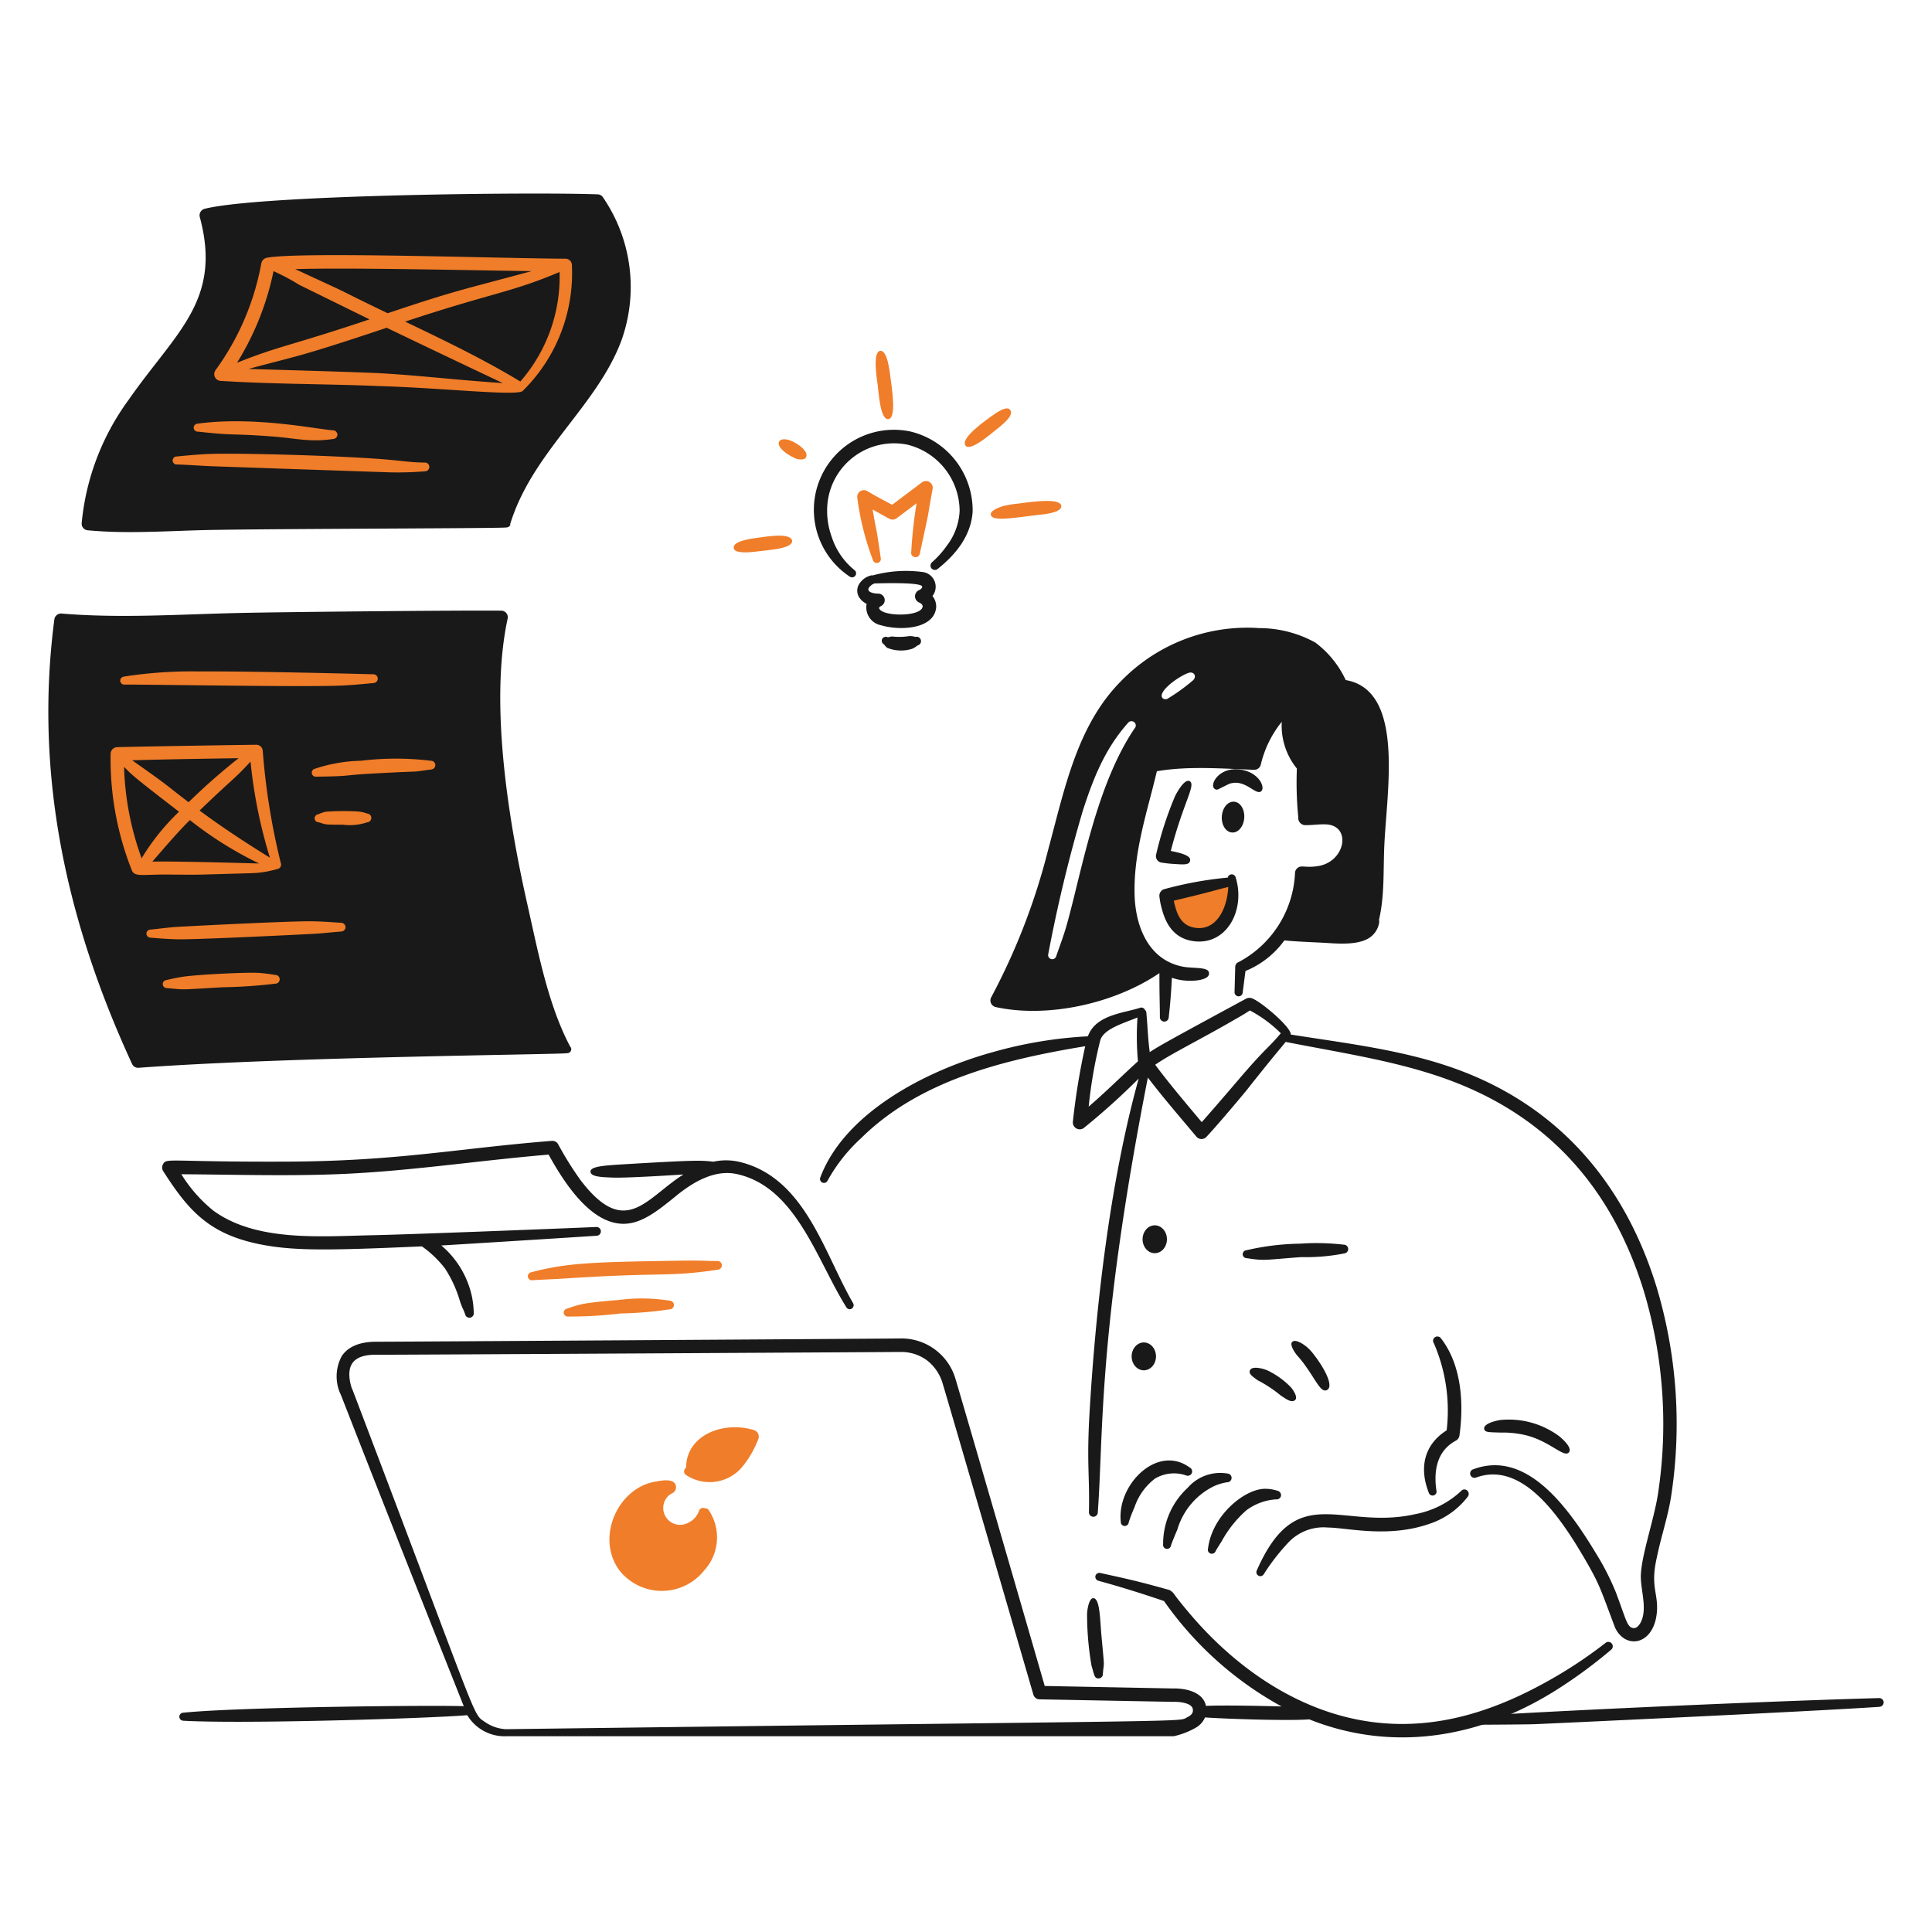
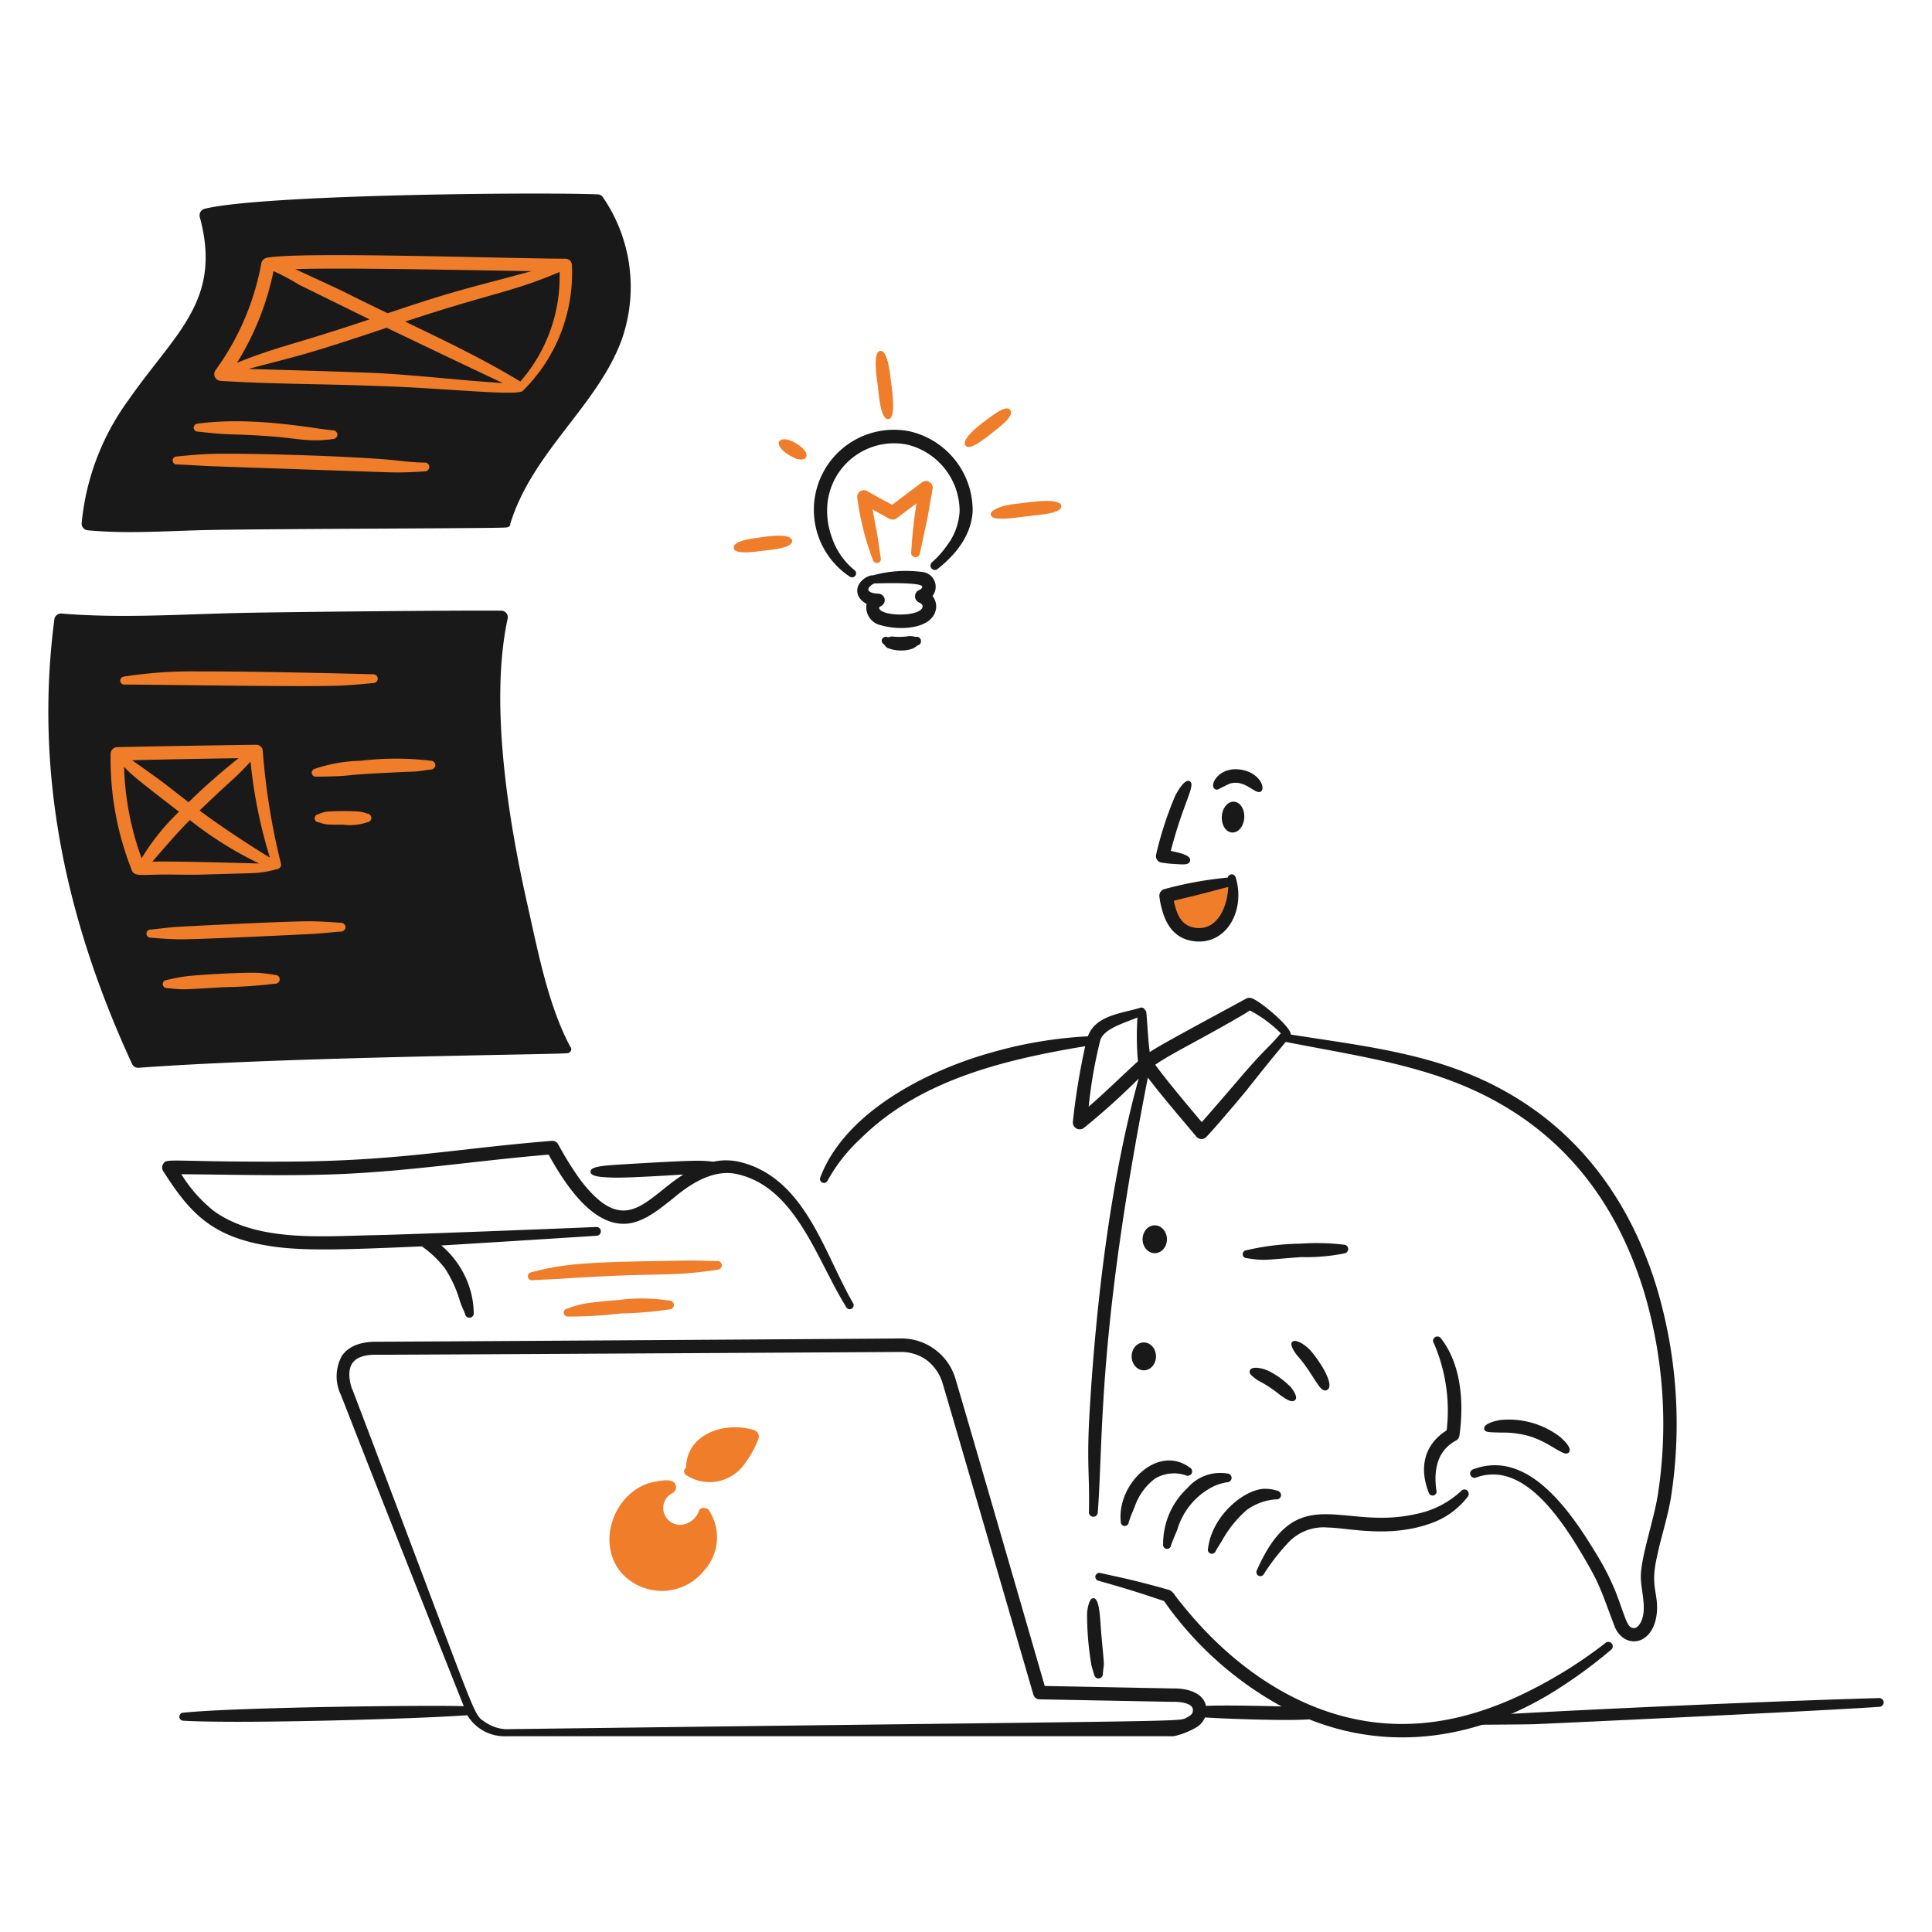
<svg xmlns="http://www.w3.org/2000/svg" viewBox="0 0 200 200">
  <path d="M121.2 88.086c.86.184 2.1.444 2 .985-.051.526-.763.418-1.758.36-.608-.038-.871-.092-1.18-.131a.68.68 0 0 1-.578-.851 36.76 36.76 0 0 1 1.975-6.074c.1-.188.932-1.8 1.493-1.513.681.387-.631 2.13-1.952 7.224Z" fill="#191919" />
  <path d="M127.221 81.155c1.638-.616 2.748 1.215 3.322.769.49-.336-.167-2.064-2.311-2.281-2.081-.21-3.066 1.618-2.5 2.015.3.215.305.047 1.489-.503Z" fill="#191919" />
  <path d="M120.72 92.714a7.665 7.665 0 0 0 .674 2.412 3.077 3.077 0 0 0 4.912.735 5.539 5.539 0 0 0 1.267-4.6c-2.325.339-4.573.925-6.853 1.453Z" fill="#f07d29" />
  <path d="M127.1 90.848a.418.418 0 0 1 .818-.008c1.034 3.34-.918 7.052-4.358 6.59-1.848-.247-2.806-1.532-3.275-3.3a7.825 7.825 0 0 1-.264-1.332.707.707 0 0 1 .529-.76 38.4 38.4 0 0 1 6.55-1.19Zm.048.972c-1.58.381-1.36.4-5.635 1.418a4.078 4.078 0 0 0 .121.526c.308 1.181.825 2.107 2.119 2.284 2.199.305 3.295-2.038 3.396-4.228Z" fill="#191919" />
  <path d="M78.057 148.043c-3.231-.981-7.031.545-7.031 3.9a.446.446 0 0 0 .048.783 4.407 4.407 0 0 0 5.731-.835A10.445 10.445 0 0 0 78.49 149a.707.707 0 0 0-.433-.957Z" fill="#f07d29" />
  <path d="M73.368 156.326a.474.474 0 0 0-.433-.192.424.424 0 0 0-.578.282 2.1 2.1 0 0 1-1.059 1.191 1.749 1.749 0 0 1-2.095-2.774 2.292 2.292 0 0 1 .409-.264.687.687 0 0 0 .361-.72c-.148-.893-1.535-.582-2.359-.423-3.741.776-5.981 5.884-3.444 9.2a5.6 5.6 0 0 0 8.717-.042 5.074 5.074 0 0 0 .481-6.258Z" fill="#f07d29" />
  <path d="M89.714 62.512a1.936 1.936 0 0 1-.746-.637 1.284 1.284 0 0 1-.049-1.377 2 2 0 0 1 1.348-.95c.025 0 .025-.006.025-.006v.038a13 13 0 0 1 5.321-.35 1.541 1.541 0 0 1 .915 2.468 1.741 1.741 0 0 1 .385 1.155c-.166 2.23-3.608 2.487-5.706 1.874a1.886 1.886 0 0 1-1.493-2.215Zm.746-2.11c0 .132.009-.111-.457.359-.386.483.32.687.939.692a.677.677 0 0 1 .313 1.258c-.169.094-.289.166-.241.275.314.856 4.374.892 4.5-.2 0-.175-.145-.32-.362-.412a.7.7 0 0 1 0-1.291c.169-.071.314-.2.314-.344.003-.5-4.38-.354-5.006-.339Z" fill="#191919" />
  <path d="M91.513 66.705a1.952 1.952 0 0 0 .314.35 3.788 3.788 0 0 0 2.6.107 2.272 2.272 0 0 0 .554-.346.454.454 0 1 0-.217-.881 1.888 1.888 0 0 0-.65-.085 6.571 6.571 0 0 1-1.565.058c-.381-.06-.47.061-.65.061a.435.435 0 0 0-.578.175.42.42 0 0 0 .192.561Z" fill="#191919" />
  <path d="M88.456 59.019a7.342 7.342 0 0 1-2.36-3.447 7.882 7.882 0 0 1-.434-3.473 6.929 6.929 0 0 1 8.238-6.075 7.094 7.094 0 0 1 5.439 6.876 6.4 6.4 0 0 1-1.325 3.591 9.66 9.66 0 0 1-1.541 1.723.452.452 0 0 0 .578.694c1.945-1.539 3.472-3.483 3.636-5.939a8.4 8.4 0 0 0-6.5-8.313A8.288 8.288 0 0 0 88 59.713a.416.416 0 0 0 .456-.694Z" fill="#191919" />
  <path d="m92.356 52.255 3.082-2.321a.7.7 0 0 1 1.108.678c-.771 4.215-.081.929-1.324 6.679a.443.443 0 0 1-.506.383.435.435 0 0 1-.386-.514 47.032 47.032 0 0 1 .554-5.062l-2.046 1.539a.692.692 0 0 1-.771.061c-.583-.313-1.156-.633-1.733-.953.547 3.182.235.884.842 5.029a.421.421 0 0 1-.312.5.428.428 0 0 1-.506-.315 28.455 28.455 0 0 1-1.614-6.443.688.688 0 0 1 1.036-.676c.737.435 1.409.795 2.576 1.415Z" fill="#f07d29" />
  <path d="M78.006 57.129c.843-.095 1.685-.18 2.528-.318.507-.086 1.518-.328 1.469-.843-.168-.87-2.779-.407-3.66-.285-.595.079-2.539.337-2.384 1.063.059.554 1.496.444 2.047.383Z" fill="#f07d29" />
  <path d="M82.267 47.424c.154.092.92.29 1.156-.051.311-.536-.481-1.154-1.011-1.48-1.854-1.135-2.831.25-.145 1.531Z" fill="#f07d29" />
  <path d="M90.864 39.914c.1.7.25 3.58 1.107 3.474s.348-3.231.217-4.259c-.073-.572-.31-2.925-1.084-2.808s-.351 2.791-.24 3.593Z" fill="#f07d29" />
  <path d="M103.071 44.522c.5-.4 2-1.518 1.492-2.095-.305-.408-1.144.123-1.589.421-.826.58-3.654 2.532-3.009 3.3.49.58 2.425-1.088 3.106-1.626Z" fill="#f07d29" />
  <path d="M107.525 53.3c.675-.074 2.4-.249 2.336-.931-.086-.883-3.344-.381-4.406-.243a11.474 11.474 0 0 0-1.565.252c-.287.081-1.425.446-1.325.911.155.727 2.295.321 4.96.011Z" fill="#f07d29" />
  <path d="M116.843 157.593a14.907 14.907 0 0 1 .6-1.561 6.2 6.2 0 0 1 2.119-2.965 3.835 3.835 0 0 1 3.178-.347.471.471 0 0 0 .627-.2.461.461 0 0 0-.217-.61c-3.35-2.445-7.544 1.792-7.127 5.614a.41.41 0 1 0 .82.069Z" fill="#191919" />
  <path d="M121.226 159.966c.139-.426.605-1.511.649-1.611a7.284 7.284 0 0 1 3.781-4.5 5.269 5.269 0 0 1 1.372-.411.453.453 0 0 0 .024-.906 4.47 4.47 0 0 0-4.117 1.493 7.87 7.87 0 0 0-2.528 5.819.414.414 0 1 0 .819.116Z" fill="#191919" />
  <path d="M125.848 160.558c.095-.186.521-.853.6-.973a11.97 11.97 0 0 1 2.577-3.242 5.774 5.774 0 0 1 3.058-1.129.469.469 0 0 0 .529-.374.479.479 0 0 0-.385-.521 4.173 4.173 0 0 0-1.2-.2c-2.135-.055-5.565 2.752-5.971 6.182a.414.414 0 0 0 .265.523.424.424 0 0 0 .527-.266Z" fill="#191919" />
  <path d="M130.833 162.949a21.622 21.622 0 0 1 2.455-3.178 4.99 4.99 0 0 1 4.166-1.642c2.088.026 6.274 1.114 10.57-.4a8.255 8.255 0 0 0 3.925-2.8.471.471 0 0 0-.073-.639.437.437 0 0 0-.626.063 9.53 9.53 0 0 1-4.695 2.381c-7.68 1.754-12.276-3.64-16.445 5.821a.411.411 0 1 0 .723.394Z" fill="#191919" />
  <path d="M130.206 142.891a13.131 13.131 0 0 1 2.384 1.579c.485.3 1.1.819 1.493.451.322-.344-.35-1.189-.433-1.292a8.362 8.362 0 0 0-2.432-1.757c-.585-.259-1.673-.473-1.83 0-.088.275-.001.449.818 1.019Z" fill="#191919" />
  <path d="M134.444 140.5c1.585 1.834 2.178 3.741 2.89 3.409 1.022-.429-.9-3.313-1.782-4.222-.487-.5-1.476-1.152-1.806-.753-.271.331.396 1.266.698 1.566Z" fill="#191919" />
  <path d="M129.075 130.246c1.9.3 1.853.163 5.634-.111a20.4 20.4 0 0 0 4.478-.386.453.453 0 0 0-.072-.9 24.253 24.253 0 0 0-4.5-.106 26.123 26.123 0 0 0-5.562.676.429.429 0 0 0-.41.423.414.414 0 0 0 .432.404Z" fill="#191919" />
  <path d="M112.534 167.069a31.251 31.251 0 0 0 .457 5.353c.292.951.283 1.364.77 1.326a.454.454 0 0 0 .41-.49c.108-1.406.2-.159-.145-3.887-.16-1.725-.15-3.908-.843-3.928-.483-.014-.649 1.35-.649 1.626Z" fill="#191919" />
  <path d="M127.554 86.18a1.152 1.596 3.625 1 0 .202-3.186 1.152 1.596 3.625 1 0-.202 3.185Z" fill="#191919" />
  <path d="M118.28 128.288a1.26 1.442 0 1 0 2.52 0 1.26 1.442 0 1 0-2.52 0Z" fill="#191919" />
  <path d="M117.148 140.412a1.26 1.442 0 1 0 2.52 0 1.26 1.442 0 1 0-2.52 0Z" fill="#191919" />
  <path d="M52.411 54.6a.446.446 0 0 0 .434-.3H52.8c2.266-7.47 8.963-12.214 11.51-19a16.422 16.422 0 0 0-1.879-14.856.666.666 0 0 0-.553-.324c-6.376-.252-34.8.026-40.692 1.494a.7.7 0 0 0-.5.868c2.327 8.644-2.493 11.9-7.392 18.936a25.652 25.652 0 0 0-4.84 12.739.684.684 0 0 0 .6.735c4.34.414 8.69.031 13.074-.036 8.072-.129 30.283-.156 30.283-.256Zm9.053-33.128c-7.259-.247-32.386.13-39.247 1.36 2.1 8.8-3.18 12.738-7.8 19.374a25.419 25.419 0 0 0-4.551 11.37c4.043.316 8.245-.039 12.231-.076 3.371-.031 28.364.194 30 .223 3.183-10.68 14.472-15.809 11.293-27.878a15.823 15.823 0 0 0-1.926-4.376Z" fill="#191919" />
  <path d="M58.7 109.023a.415.415 0 0 0 .386-.613h-.025c-2.321-4.334-3.361-9.888-4.461-14.758-1.968-8.71-3.941-20.862-2.047-29.622a.679.679 0 0 0-.65-.814c-4.55-.045-22.7.138-27.231.241-6.037.138-12.278.563-18.3.057a.7.7 0 0 0-.746.606C3.546 80.071 6.8 95.239 13.67 110.137a.684.684 0 0 0 .674.4c15.461-1.145 44.356-1.379 44.356-1.514Zm-7.637-44.441c-4.238-.031-33.709.542-37.393.57-2.263.017-4.5-.026-6.742-.188-1.869 15.28 1.335 29.991 7.777 44.172 12.335-.848 30.976-1.02 43.268-.984-2.321-4.522-3.224-9.041-4.478-14.242-2.246-9.31-3.98-19.918-2.432-29.328Z" fill="#191919" />
  <path d="M88.311 134.9c-3.016-5.18-4.967-13.012-11.774-14.626a6.146 6.146 0 0 0-2.675-.017c-1.371-.134-1.474-.2-9.653.292-1.658.108-3.082.2-3.082.73 0 .551 1.166.583 2.36.626 1.426.047 5.856-.232 7.262-.323-3.872 2.434-6 6.721-10.681.547a34.461 34.461 0 0 1-2.287-3.675.685.685 0 0 0-.651-.352c-9.926.793-15.874 2.1-27.449 2.149-12.344.049-12.433-.423-12.809.276a.686.686 0 0 0 .024.71c2.756 4.312 5.007 6.833 11.125 7.767 3.284.5 7.206.39 15.652.02a10.881 10.881 0 0 1 2.406 2.307 12.66 12.66 0 0 1 1.493 3.229c.292.921.367.873.577 1.487a.452.452 0 0 0 .53.355.462.462 0 0 0 .361-.534 9.173 9.173 0 0 0-.192-1.68 9.544 9.544 0 0 0-3.163-5.258c.71-.035 11.421-.7 16.068-1.005a.454.454 0 1 0-.048-.906c-4.647.2-20.129.8-23.235.852-5.424.12-11.964.669-16.373-2.539a14.853 14.853 0 0 1-3.322-3.774c5.383.032 10.778.2 16.156-.007 7.362-.285 14.53-1.413 21.862-2.026 1.736 3.15 4.623 7.522 8.187 7.138 1.685-.183 3.226-1.421 4.864-2.745 1.823-1.518 4.113-2.887 6.428-2.379 6.115 1.333 8.252 8.834 11.341 13.788a.393.393 0 0 0 .554.143.418.418 0 0 0 .144-.57Z" fill="#191919" />
  <path d="M171.524 161.186c.433-2.139 1.18-4.284 1.493-6.442a49.308 49.308 0 0 0-1.517-21.469c-3.364-11-10.529-19.3-21.911-23.008-5.176-1.692-10.761-2.342-15.972-3.172.072-.73-2.955-3.312-3.964-3.73a.752.752 0 0 0-.675.026c-7.2 3.9-8.975 4.869-9.959 5.524-.194-1.491-.208-2.554-.346-4.05a.4.4 0 0 0-.144-.316.413.413 0 0 0-.53-.219c-1.616.543-4.582.7-5.38 2.949a44.451 44.451 0 0 0-9.885 1.648c-6.908 1.911-15.321 6.289-17.818 12.969a.41.41 0 0 0 .746.338 17.2 17.2 0 0 1 3.468-4.4c6.073-6.015 14.812-8.14 23.212-9.531a70.683 70.683 0 0 0-1.278 7.814.714.714 0 0 0 1.132.652 72.21 72.21 0 0 0 5.679-5.114c-3.015 10.853-4.507 24.128-5.125 35.286-.236 4.762.057 5.863-.024 9.6a.458.458 0 0 0 .915.041c.609-8.125-.037-18.377 5.185-45.033 1.475 1.954 3.52 4.317 5.024 6.116a.689.689 0 0 0 1.035.027c1.025-1.078 3.488-4.006 4.166-4.833 2.863-3.633 3.646-4.488 4.04-5 5.724 1.123 11.049 1.914 16.089 3.65 11.065 3.806 17.73 11.568 21 22.183a47.973 47.973 0 0 1 1.469 20.855c-.418 2.843-1.935 7.012-1.782 8.972.062 1.37.678 3.23-.073 4.523-.348.583-.748.6-1.059.343-.391-.369-.594-1.241-1.445-3.506a26.5 26.5 0 0 0-2.094-4.106c-2.986-4.948-7.26-10.711-12.689-8.67a.451.451 0 1 0 .289.854c4.821-1.759 8.739 4.1 11.292 8.478 1.571 2.705 1.6 3.092 3.106 7.061 1.108 2.348 4.1 1.778 4.334-1.718.121-1.937-.706-2.556-.004-5.592ZM113.4 113.944c-.241.21-.481.417-.7.621a47.681 47.681 0 0 1 1.2-6.873c.35-1.177 2.349-1.745 3.852-2.361a28.723 28.723 0 0 0 .048 4.533c-1.462 1.327-2.907 2.752-4.4 4.08Zm14.736-2.089c-.828.973-3.3 3.838-3.732 4.307-1.446-1.72-3.486-4.13-4.816-5.938 1.574-1.108 4.721-2.636 8.307-4.723 1.7-.957 1.407-.928 1.565-.861a13.451 13.451 0 0 1 3.13 2.323c-1.44 1.706-1.506 1.427-4.454 4.892Z" fill="#191919" />
  <path d="M149.758 148.069a17.528 17.528 0 0 0-1.325-9.017.438.438 0 0 1 .121-.627.449.449 0 0 1 .626.136c2.094 2.7 2.38 6.656 1.9 10.056a.717.717 0 0 1-.337.5c-1.932 1.025-2.362 2.993-2.047 5.178a.405.405 0 0 1-.289.508.41.41 0 0 1-.506-.294c-.975-2.48-.547-4.922 1.857-6.44Z" fill="#191919" />
  <path d="M155.368 148.3a10.1 10.1 0 0 1 2.769.321c2.367.652 3.761 2.284 4.262 1.742.4-.431-.519-1.293-.964-1.665A8.753 8.753 0 0 0 155.3 147c-.374.057-1.72.351-1.662.9.076.373.338.36 1.73.4Z" fill="#191919" />
  <path d="M20.484 44.681c4.031.449 3.07.159 7.681.5 2.527.185 3.821.621 6.308.266a.467.467 0 0 0 .458-.469.481.481 0 0 0-.482-.437c-1.594-.093-8.1-1.485-13.989-.685a.429.429 0 0 0-.41.423.414.414 0 0 0 .434.402Z" fill="#f07d29" />
  <path d="M18.341 48.081c1.132.04 2.263.121 3.395.176.409.019 18.419.638 18.78.644a35.87 35.87 0 0 0 3.468-.11.454.454 0 1 0-.024-.907c-1.181 0-2.36-.167-3.539-.279-4.82-.439-16.136-.744-19.022-.6-1.035.05-2.071.15-3.082.248a.416.416 0 1 0 .024.828Z" fill="#f07d29" />
  <path d="M12.9 70.869c3.416-.008 19.239.278 22.658.091 1.059-.055 2.07-.154 3.106-.254a.453.453 0 0 0-.024-.906c-.1 0-12.1-.328-18.035-.292a45.557 45.557 0 0 0-7.777.532.439.439 0 0 0-.385.445.424.424 0 0 0 .457.384Z" fill="#f07d29" />
  <path d="M32.74 80.4c3.825-.047 2.555-.142 5.682-.314 6.328-.35 3.545-.079 6.188-.425a.471.471 0 0 0 .457-.459.457.457 0 0 0-.457-.448 29.972 29.972 0 0 0-7.248 0 15.988 15.988 0 0 0-4.767.828.416.416 0 0 0 .145.818Z" fill="#f07d29" />
  <path d="M33 85.123c.728.214.4.253 2.505.249a5.577 5.577 0 0 0 2.5-.247.454.454 0 0 0 0-.907A3.569 3.569 0 0 0 36.953 84a25.379 25.379 0 0 0-3.226.028 3.955 3.955 0 0 0-.771.264.425.425 0 0 0-.385.435.415.415 0 0 0 .429.396Z" fill="#f07d29" />
  <path d="M15.548 97.064c.754.061 1.878.162 2.986.173 2.244.022 13.749-.548 14.3-.588.818-.061 1.637-.152 2.48-.216a.467.467 0 0 0 .457-.456.475.475 0 0 0-.457-.451c-1.011-.062-2-.14-2.986-.154-2.42-.034-13.735.551-14.3.6-.843.071-1.661.182-2.48.262a.416.416 0 0 0 0 .83Z" fill="#f07d29" />
  <path d="M17.281 102.287c2.047.184 1.083.178 5.851-.09a50.9 50.9 0 0 0 5.346-.366.454.454 0 1 0 0-.907 16.065 16.065 0 0 0-1.806-.217c-1.168-.049-5.315.124-7.44.364a18.883 18.883 0 0 0-2 .387.414.414 0 0 0-.385.44.424.424 0 0 0 .434.389Z" fill="#f07d29" />
  <path d="M55.132 132.528c.667-.048 2.334-.113 3.058-.161 10.815-.715 10.611-.125 16.108-.925a.484.484 0 0 0 .433-.485.468.468 0 0 0-.506-.42c-1.543 0-1.492-.073-4.02-.031-8.858.148-11.467.212-15.217 1.2a.416.416 0 0 0 .144.822Z" fill="#f07d29" />
  <path d="M58.84 136.287a43.717 43.717 0 0 0 5.442-.32 38.274 38.274 0 0 0 5.007-.421.454.454 0 1 0 0-.907 18.478 18.478 0 0 0-5.321-.055c-.979.066-2.907.248-3.708.418a12.5 12.5 0 0 0-1.54.464.427.427 0 0 0-.362.476.434.434 0 0 0 .482.345Z" fill="#f07d29" />
  <path d="M29.08 89.392a70.74 70.74 0 0 1-1.88-11.661.669.669 0 0 0-.675-.635c-2.889.036-12.472.192-14.4.251a.7.7 0 0 0-.674.666 31.242 31.242 0 0 0 2.195 12.077c.278.719 1.159.427 3.54.444 1.058 0 2.142.023 3.2.014.237 0 5.607-.154 5.707-.16a10.418 10.418 0 0 0 2.6-.424.452.452 0 0 0 .387-.572Zm-1.133-.6c-2.437-1.51-4.971-3.162-7.287-4.888 3.9-3.731 3.4-3.05 5.276-5.06a50.26 50.26 0 0 0 2.011 9.956ZM24.7 78.488a64.724 64.724 0 0 0-5.177 4.558c-2.7-2.065-1.834-1.518-5.845-4.342 3.652-.104 7.605-.163 11.022-.216Zm-11.853.9c.912.938.963.991 5.683 4.643a23.388 23.388 0 0 0-3.87 4.817 30.046 30.046 0 0 1-1.816-9.461Zm2.923 9.807c1.5-1.723 2.683-3.108 3.885-4.3a38.47 38.47 0 0 0 7.166 4.492c-.347.004-8.009-.25-11.054-.193Z" fill="#f07d29" />
  <path d="M59.2 27.392a.663.663 0 0 0-.674-.611c-6.546-.024-27.459-.75-30.892-.1a.734.734 0 0 0-.578.552 27.023 27.023 0 0 1-4.743 11.086.7.7 0 0 0 .53 1.111c5.552.351 10.985.308 16.493.538 6.636.2 14.232 1.066 14.783.493A17.109 17.109 0 0 0 59.2 27.392Zm-4.169.676c-7.286 1.979-7.656 1.924-14.9 4.359-6.731-3.247-1.904-1.027-9.572-4.567 5.526-.172 18.172.122 24.473.208Zm-26.716 0a22.51 22.51 0 0 1 2.666 1.42l7.27 3.572c-8.18 2.751-9.278 2.714-13.716 4.493a29.038 29.038 0 0 0 3.781-9.486Zm11.07 10.57c-3.853-.179-12.947-.417-13.654-.448 5.035-1.362 5.165-1.2 14.3-4.26a1875.132 1875.132 0 0 0 12.022 5.728c-4.263-.273-8.453-.776-12.668-1.02Zm14.48.855c-3.93-2.38-8.142-4.384-11.925-6.2 9.112-3.019 10.867-2.973 15.987-5.134a16.466 16.466 0 0 1-4.062 11.334Z" fill="#f07d29" />
  <path d="M151.973 178.549s5.538-.022 6.838-.059c.519-.014 28.643-1.315 35.755-1.8a.472.472 0 0 0 .434-.473.463.463 0 0 0-.482-.433c-14.038.39-39.3 1.606-42.569 1.931a.425.425 0 0 0-.409.434.432.432 0 0 0 .433.4Z" fill="#191919" />
  <path d="M166.227 170.055a46.287 46.287 0 0 1-6.068 4.011c-5.513 3.078-11.368 4.963-17.7 4.247-7.732-.878-14.491-5.53-19.455-11.456-.722-.857-1.228-1.5-1.444-1.818a1.331 1.331 0 0 0-.506-.442c-3.82-1.082-5.189-1.317-7.151-1.763a.424.424 0 0 0-.506.307.429.429 0 0 0 .313.5c1.824.5 4.14 1.192 6.79 2.1a35.912 35.912 0 0 0 12.17 10.911c-.682-.021-5.73-.159-7.829-.058-.285-1.4-2-1.837-3.426-1.805l-13.267-.257c-.7-2.452-8.788-30.349-9.2-31.661a5.826 5.826 0 0 0-5.731-4.314c-.7.018-52.947.347-54.223.339-2.023-.011-3.069.677-3.612 1.481a4.413 4.413 0 0 0-.144 3.918c0-.1 1.29 3.433 12.771 32.329-3.145-.118-23.237.081-29.048.674a.416.416 0 0 0 0 .831c6.255.356 25.5-.241 29.411-.574a4.5 4.5 0 0 0 3.985 2.181h69.133a8.047 8.047 0 0 0 2.408-.95 2.206 2.206 0 0 0 .844-1c2.087.153 8.715.373 10.79.2 8.471 3.384 17.388 2.01 25.253-2.834a50.394 50.394 0 0 0 6.019-4.39.457.457 0 0 0-.577-.707Zm-43.316 7.712c-1.07.513 3.2.281-70.548 1.239a4.17 4.17 0 0 1-2.119-.719c-1.409-.991-.268 1-13.772-34.474-.024 0-.024-.013-.024-.013a5.188 5.188 0 0 1-.266-1.145c-.145-1.481.523-2.436 2.794-2.413 1.685.015 54.271-.286 54.271-.286a4.469 4.469 0 0 1 2.745.891 4.7 4.7 0 0 1 1.613 2.446c.409 1.308 9.366 32.122 9.366 32.122a.673.673 0 0 0 .651.5s13.8.261 13.82.26c.477-.023 2.047.06 2.047.846.024.392-.289.6-.578.746Z" fill="#191919" />
-   <path d="M139.308 70.4a10.246 10.246 0 0 0-3.154-3.889 12.058 12.058 0 0 0-5.779-1.489 18.21 18.21 0 0 0-14.326 5.487c-4.588 4.612-5.863 11.272-7.561 17.523a67.146 67.146 0 0 1-5.875 15.2.7.7 0 0 0 .482 1.023c5.353 1.16 12.267-.349 16.927-3.519 0 2.614.048 3.215.048 4.533a.458.458 0 0 0 .915.054c.224-1.972.276-3.162.329-4.105a5.324 5.324 0 0 0 .73.2c1.217.256 3.268.1 3.106-.726-.063-.643-1.765-.408-2.817-.646-3.223-.693-4.662-3.706-4.864-7.007-.231-4.673 1.321-9.054 2.288-13.2 3.233-.561 6.781-.27 10.064-.15a.693.693 0 0 0 .7-.555 11.091 11.091 0 0 1 2.167-4.414 7.052 7.052 0 0 0 1.564 4.84 36.725 36.725 0 0 0 .145 5.038.744.744 0 0 0 .674.821c.7.018 1.493-.118 2.239-.077 2.63.155 1.964 3.905-.914 4.322-1.34.2-1.673-.156-2.095.207a.675.675 0 0 0-.241.49 10.989 10.989 0 0 1-5.827 9.228.529.529 0 0 0-.361.49l-.072 2.607a.422.422 0 0 0 .842.066l.289-2.236a9.262 9.262 0 0 0 4.027-3.168c.576.058.907.1 3.8.233 1.251.058 3.322.311 4.647-.309a2.315 2.315 0 0 0 1.372-1.815.723.723 0 0 0-.024-.23c.592-2.556.428-5.08.554-7.748.258-5.726 2.106-16.021-3.999-17.079Zm-21.839 4.98c-4.046 5.953-5.531 15.092-7.1 20.573-.313 1.063-.7 2.072-1.035 3.045a.426.426 0 0 1-.819-.234 152.141 152.141 0 0 1 3.564-14.793c1.119-3.477 2.317-6.459 4.7-9.146a.446.446 0 1 1 .7.555Zm6.02-4.942a19.45 19.45 0 0 1-2.528 1.833.471.471 0 0 1-.6.009c-.6-.61 1.521-2.2 2.648-2.614.585-.214.933.36.48.772Z" fill="#191919" />
</svg>